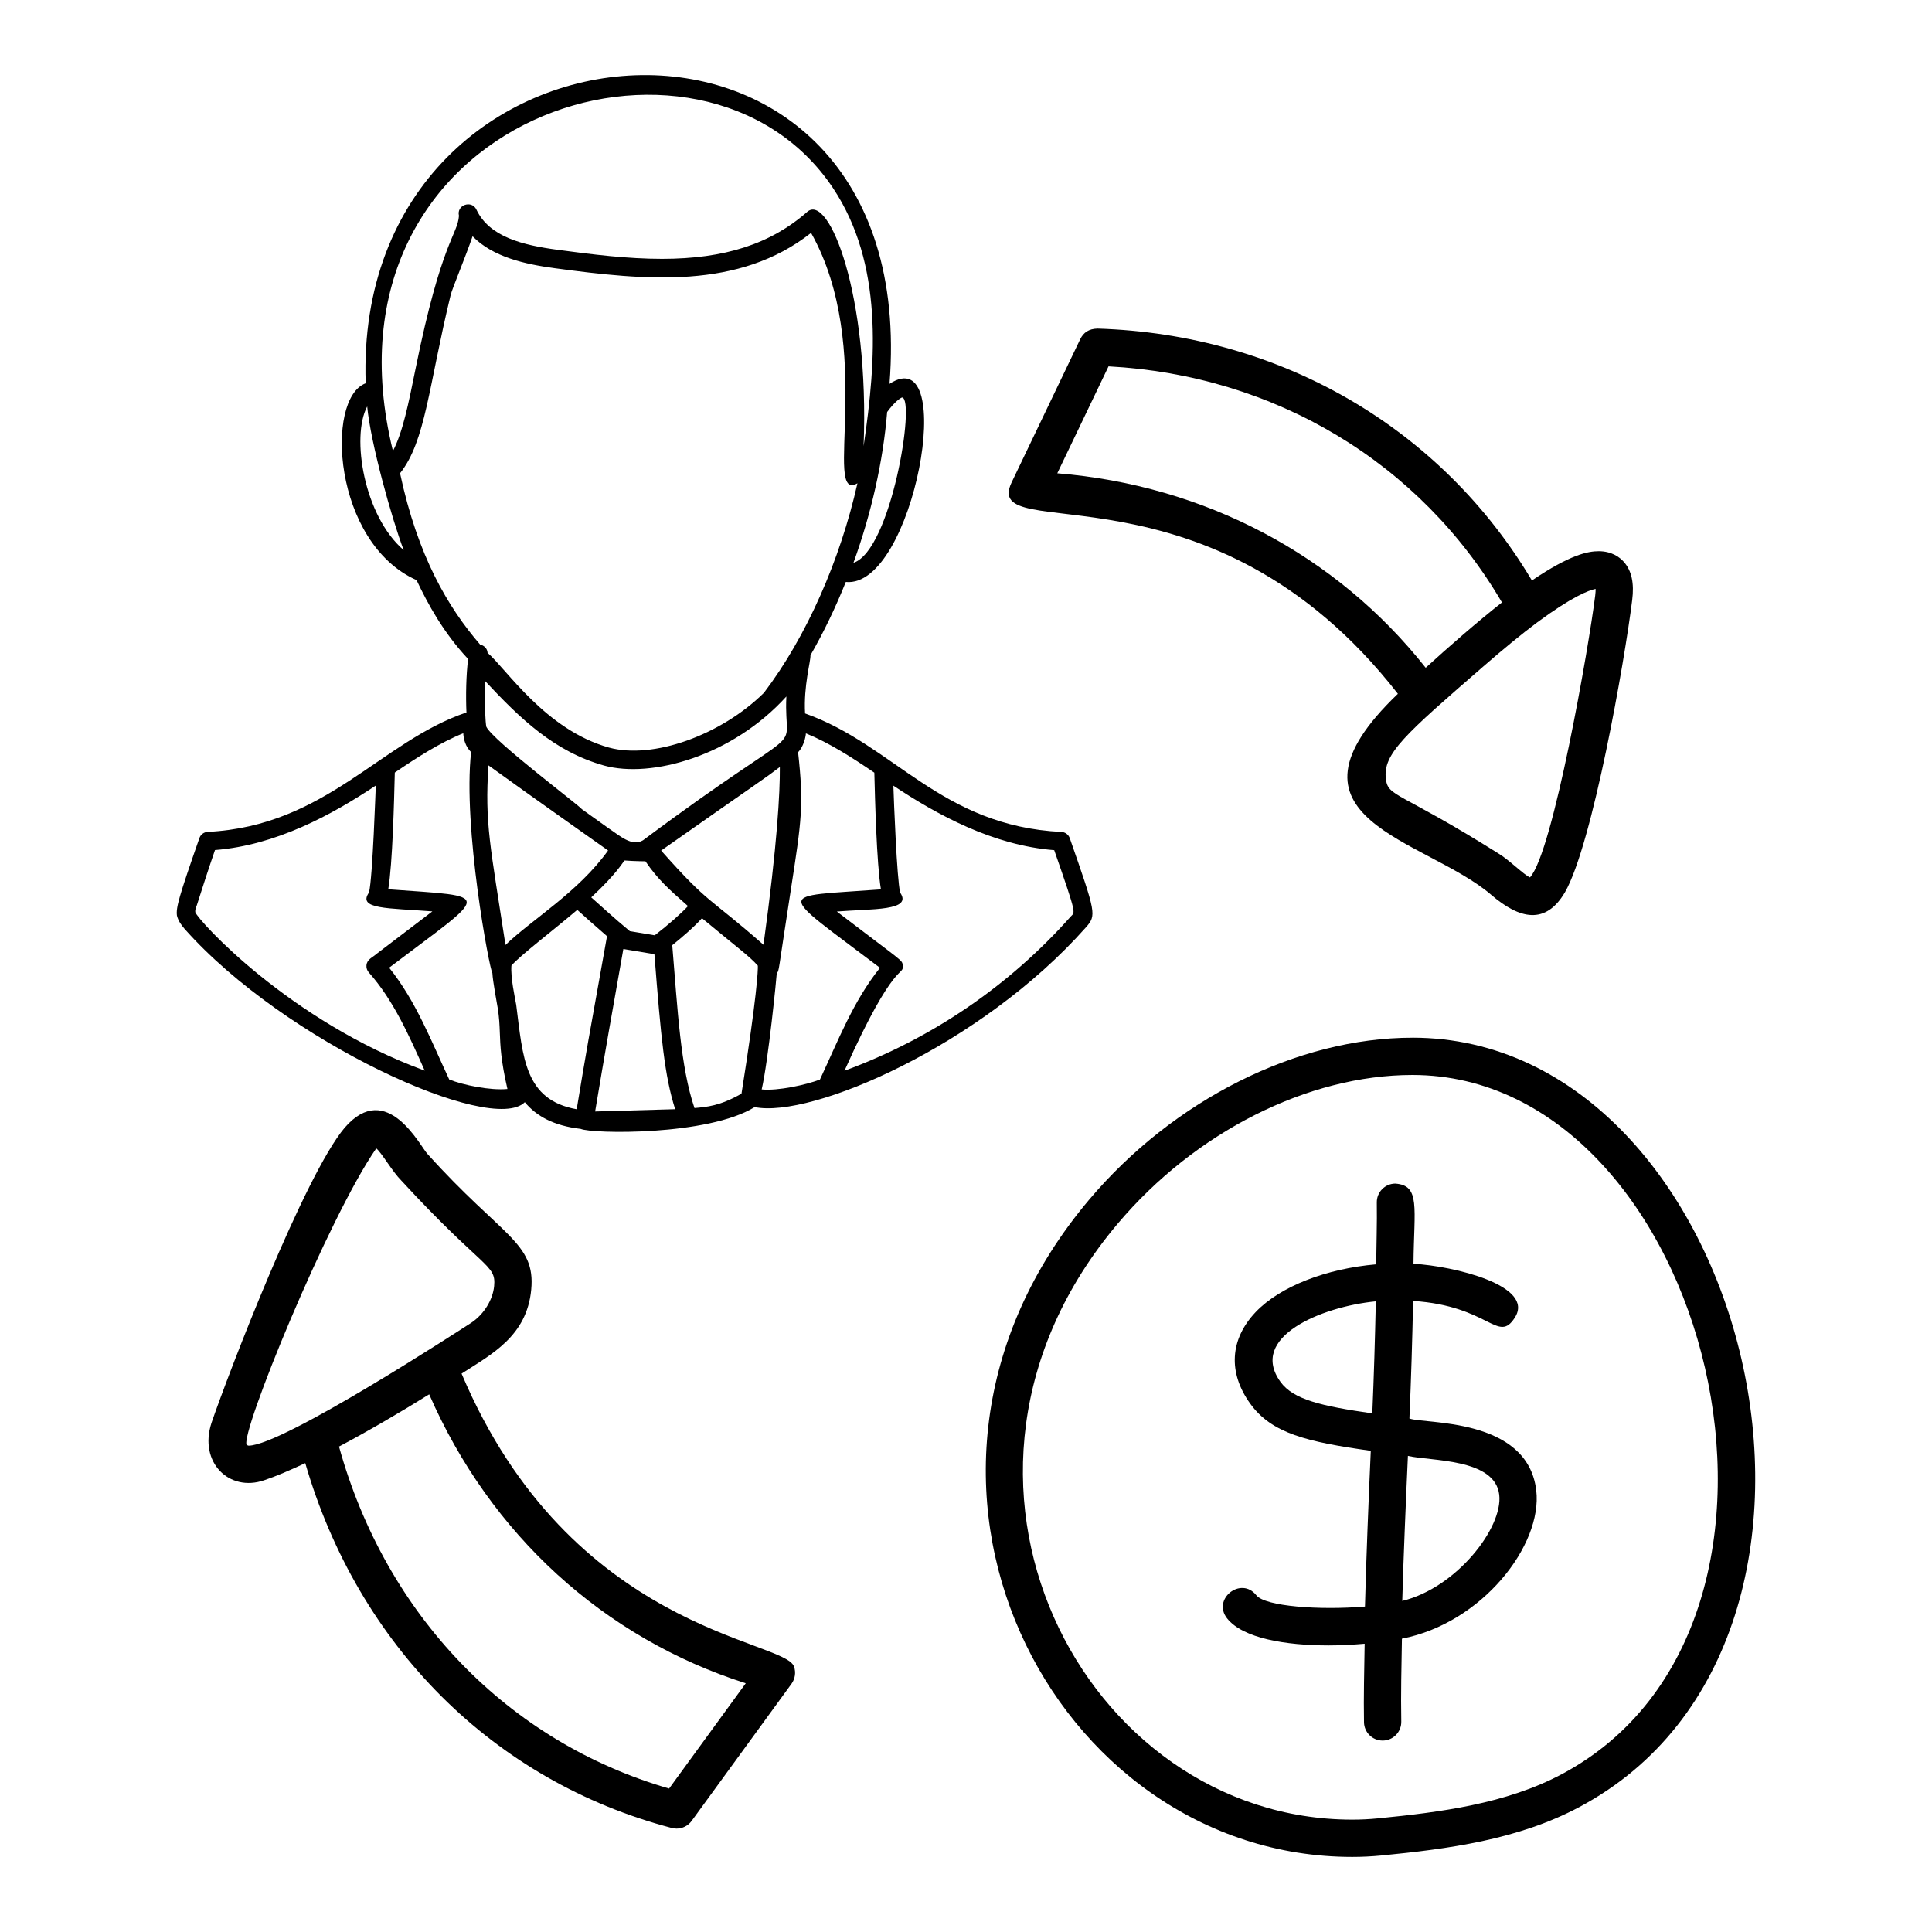
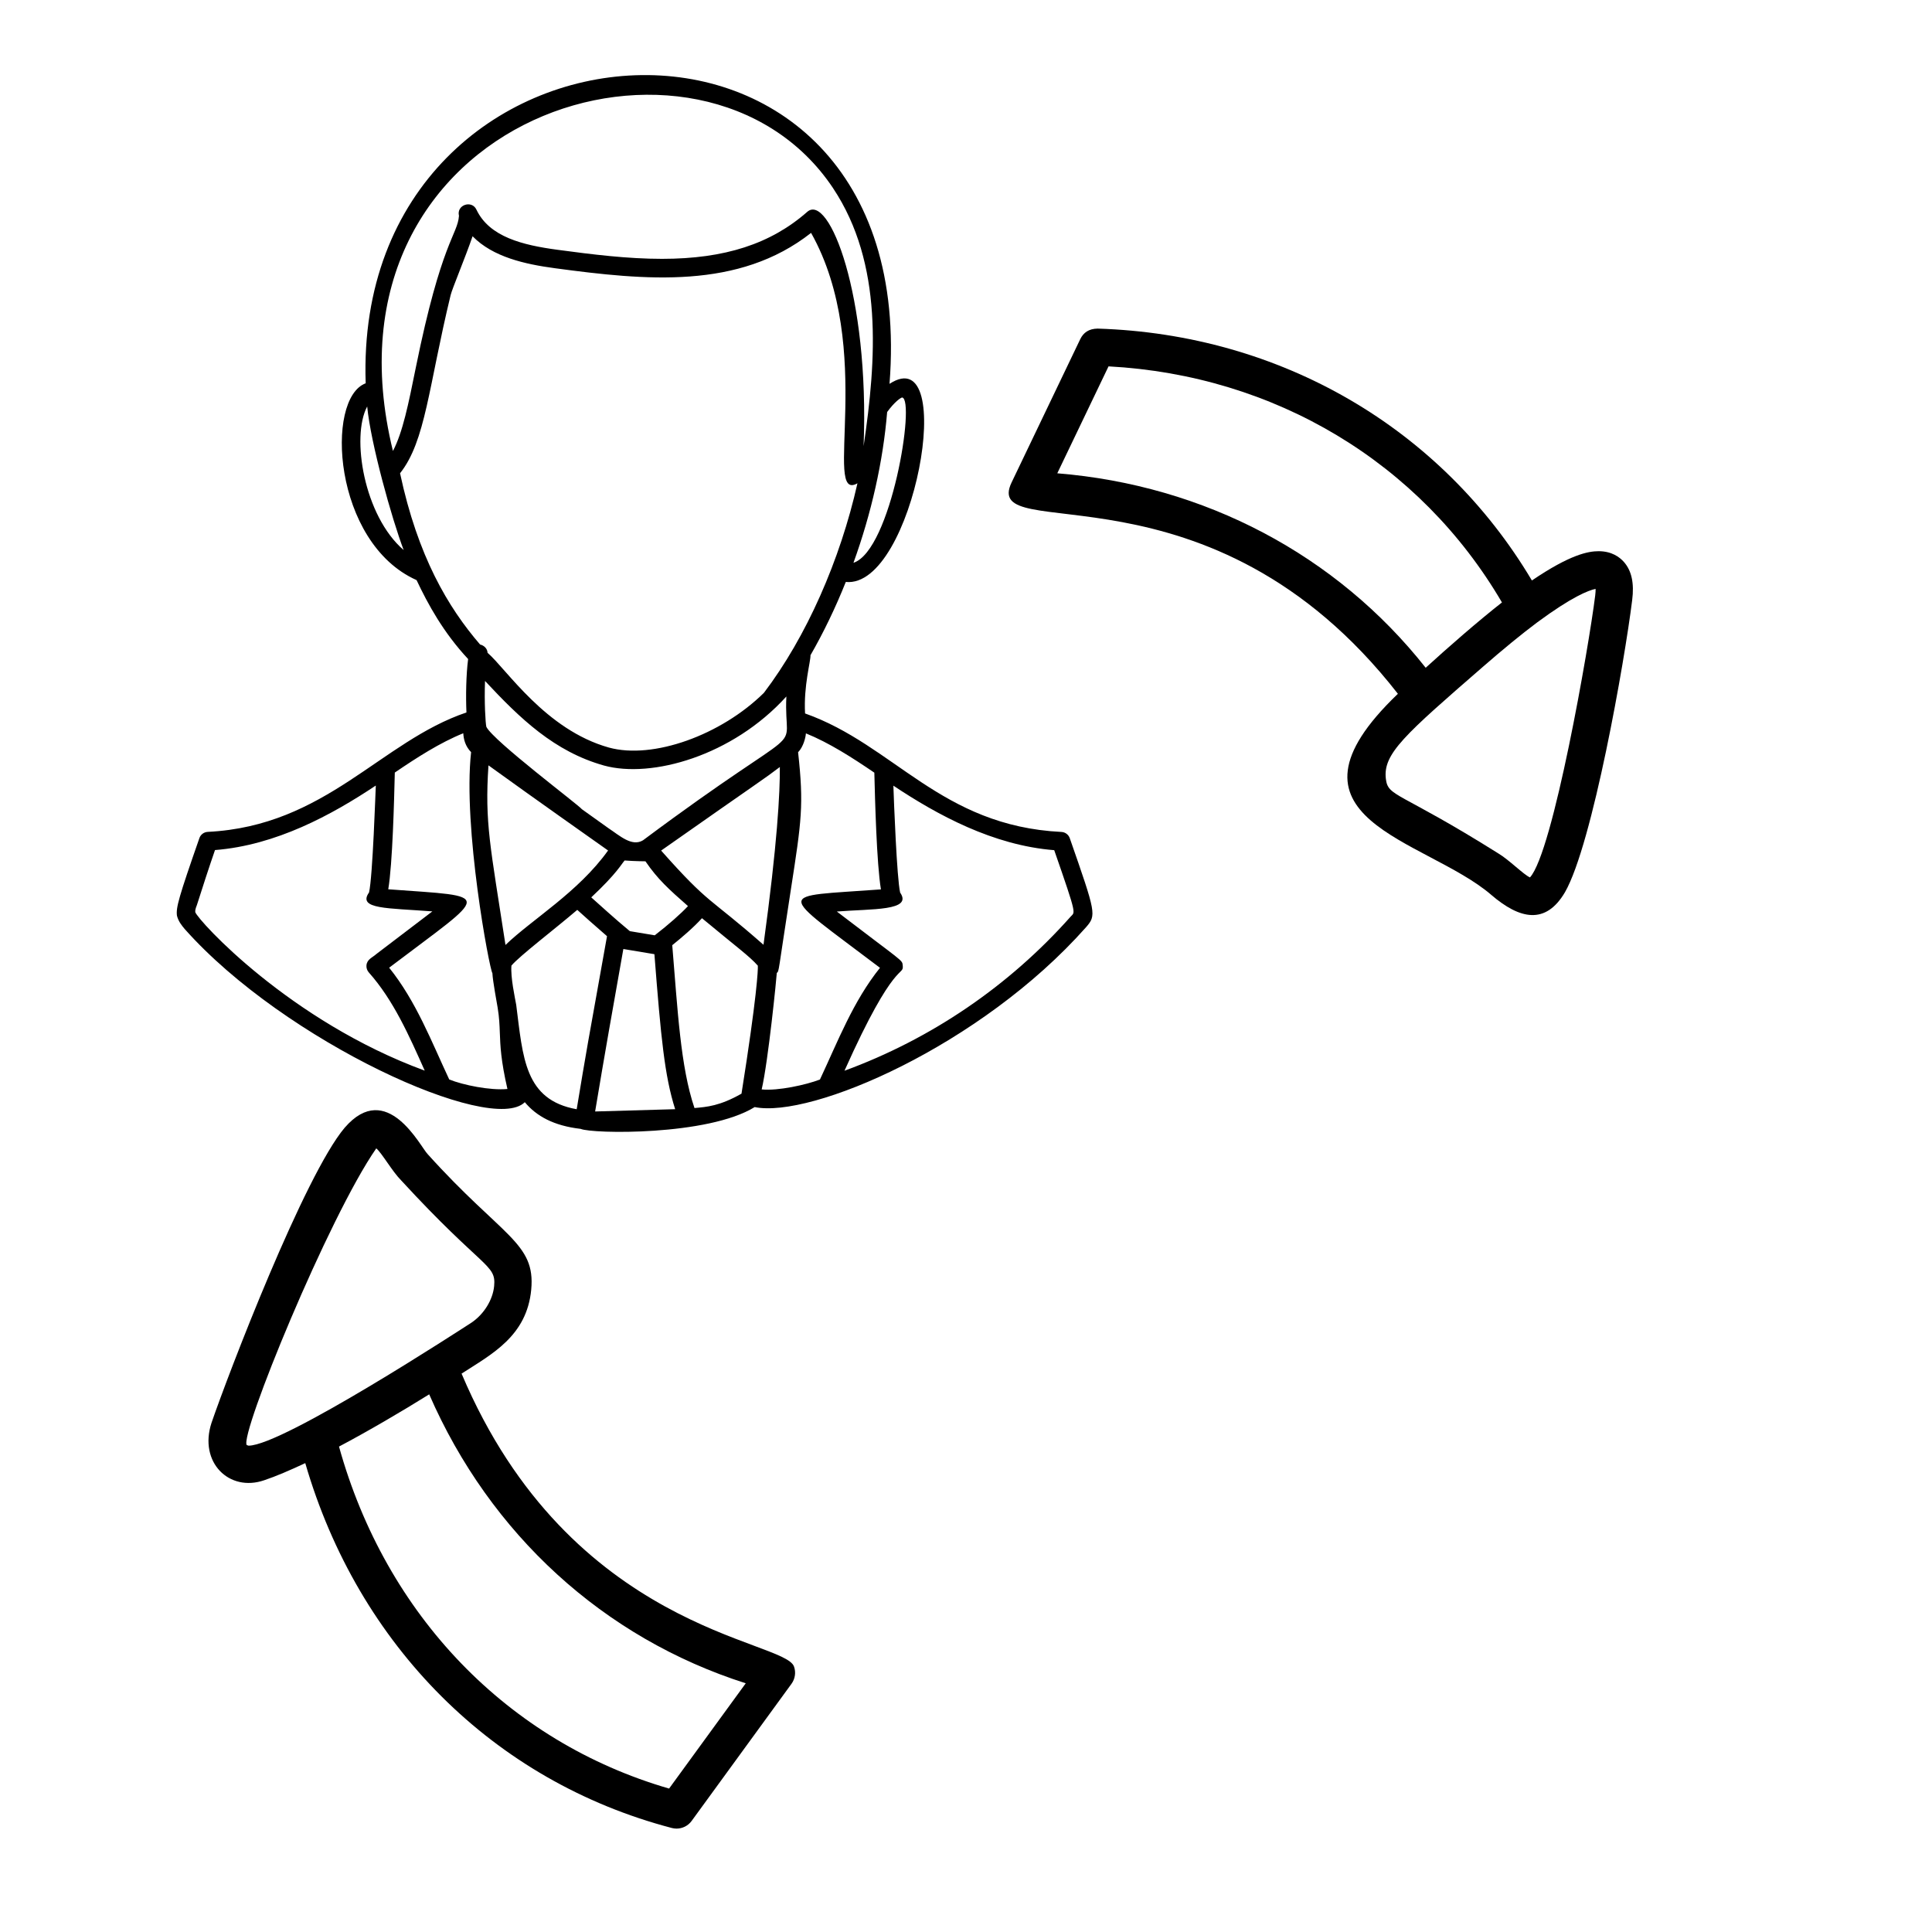
<svg xmlns="http://www.w3.org/2000/svg" fill="#000000" width="800px" height="800px" version="1.1" viewBox="144 144 512 512">
  <g>
    <path d="m283.08 436.09c3.051 3.68 7.648 6.254 14.805 7.074 2.996 1.324 33.688 1.887 46.113-5.777 14.922 3.07 59.945-16.246 87.785-47.629 2.828-3.246 2.691-3.629-4.285-23.637-0.336-0.949-1.207-1.602-2.211-1.648-31.988-1.586-44.285-23.027-67.934-31.402-0.422-7.301 1.512-13.84 1.434-15.426 3.492-6.074 6.629-12.594 9.359-19.422 18.004 1.824 29.93-64.457 11.586-52.5 8.996-114.29-142.41-103.74-138.82-0.148-10.805 4.012-8.691 42.273 13.484 52.16 3.019 6.394 7.078 13.848 13.664 20.918-0.539 4.148-0.637 9.867-0.445 14.156-22.742 7.68-37.234 30.094-68.559 31.648-1.008 0.047-1.883 0.699-2.211 1.648-5.445 15.598-6.234 18.406-5.949 20.555 0.391 1.543 1.277 2.609 2.051 3.535 26.527 29.875 81.316 54.688 90.133 45.895zm13.75 1.871c-13.84-2.473-14.238-13.68-16.027-27.656-0.355-2.012-1.516-7.227-1.27-10.41 2.262-2.652 11.133-9.383 17.449-14.77 1.699 1.52 4.133 3.738 7.883 6.973-5.168 28.746-5.5 30.559-8.035 45.863zm17.582-71.281c-2.969 1.809-6.215-1.258-9.145-3.184-2.652-1.871-0.523-0.352-7.07-5.051-0.672-0.988-23.461-18.09-25.312-21.832-0.23-0.938-0.57-6.637-0.348-12.152 9.301 9.98 18.387 18.727 31.527 22.414 12.609 3.461 34.051-2.539 48.332-18.301-0.863 17.254 7.84 3.918-37.984 38.105zm4.793 2.731c27.07-19.016 27.078-18.805 31.461-22.145 0.051 6.695-0.652 20.285-4.332 47.109-14.777-12.984-14.148-10.336-27.129-24.965zm7.117 14.711c-1.777 1.93-5.195 4.957-8.812 7.746l-6.598-1.102c-3.844-3.16-8.375-7.32-10.223-8.953 6.781-6.352 7.957-8.785 8.848-9.777 2.606 0.207 5.43 0.211 5.512 0.219 3.262 4.769 6.168 7.379 11.273 11.867zm-52.871-37.293c3.012 2.184 12.293 8.863 31.695 22.559-7.883 11.031-20.117 18.23-27.188 25.035-3.988-26.074-5.543-32.297-4.508-47.594zm28.266 91.723c2.402-14.469 4.93-28.734 7.477-43.055l8.23 1.371c1.746 22.301 2.691 32.23 5.5 41.078zm38.789-4.723c-5.785 3.289-9.207 3.519-12.461 3.812-3.715-10.914-4.461-26.012-5.891-43.156 2.344-1.879 5.676-4.703 7.875-7.152 9.402 7.816 12.543 10.023 14.805 12.582 0.07 1-0.219 8.051-4.328 33.914zm82.871-64.527c6.231 17.875 5.5 16.273 4.332 17.637-16.293 18.348-36.91 32.379-59.91 40.816 13.418-30.035 15.738-24.844 15.434-27.914-0.148-1.523 0.254-0.711-17.461-14.277 9.359-0.75 20.16-0.129 16.777-5.019-0.871-3.731-1.656-24.121-1.793-28.336 11.695 7.785 26.422 15.812 42.621 17.094zm-65.805-30.953c6.144 2.484 12.289 6.434 18.137 10.414 0.176 7.035 0.605 24.039 1.746 30.934-28.207 2.098-27.922-0.219-0.25 20.781-7.113 8.863-11.148 19.449-15.91 29.605-3.641 1.406-11.141 3.055-15.441 2.625 1.762-7.602 3.965-29.867 4.004-30.855 0.68-0.75 0.164 0.883 3.754-22.266 2.797-18.062 3.445-22.254 1.891-36.234 1.422-1.449 2.016-3.992 2.07-5.004zm25.508-89.012c3.566 0.539-2.898 40.523-12.906 43.812 4.731-13.055 7.848-26.84 8.93-39.957 1.973-2.715 3.594-3.805 3.977-3.856zm-18.301-55.461c13.305 20 11.48 45.461 8.086 68.355 1.574-40.133-9.172-67.047-14.914-62.113-9.656 8.512-21.898 12.477-38.512 12.477-9.098 0-18.309-1.137-27.746-2.406-9.086-1.227-17.973-3.356-21.426-10.617 0-0.004 0-0.008-0.008-0.016-1.215-2.621-5.34-1.281-4.629 1.641-0.383 5.109-4.648 6.719-11.434 40.195-1.996 9.875-3.465 17.145-6.066 22.125-21.824-89.109 82.172-121.4 116.65-69.641zm-123.47 57.84c0.918 9.738 6.547 29.855 9.668 38.051-10.5-9.012-13.98-29.973-9.668-38.051zm8.711 17.699c6.785-8.539 7.543-23.004 13.402-47.207 0.406-1.703 3.894-9.977 5.816-15.598 5.375 5.504 13.852 7.402 21.801 8.469 24.09 3.242 48.75 5.711 67.906-9.363 17.262 30.723 2.828 71.789 12.289 66.359-4.582 20.348-13.504 40.695-24.801 55.547-11.391 11.223-29.395 17.68-41.051 14.492-16.809-4.691-27.211-20.855-32.172-25.117-0.059-1.121-0.922-1.945-1.984-2.195-8.469-9.832-16.496-23.293-21.207-45.387zm-1.391 79.32c5.848-3.981 11.98-7.926 18.145-10.414 0.086 1.582 0.539 3.449 2.074 5.004-2.219 19.887 4.863 57.59 5.644 58.578 0.074 1.984 1.238 8.191 1.398 9.18 0.426 2.606 0.492 4.547 0.57 6.613 0.125 3.449 0.27 7.312 2.016 14.898-4.531 0.434-11.781-1.043-15.426-2.527-4.727-10.086-8.773-20.73-15.918-29.617 26.895-20.398 27.988-18.684-0.238-20.781 1.141-6.82 1.555-23.535 1.734-30.934zm-52.473 35.184c1.578-4.949 3.148-9.801 4.82-14.645 16.199-1.277 30.922-9.309 42.617-17.098-0.059 0.988-0.82 24.184-1.793 28.332-3.16 4.484 4.941 4.102 16.781 5.019-4.91 3.758-9.859 7.516-14.809 11.273-1.094 0.984-2.5 1.406-2.656 3.012-0.062 0.684 0.16 1.371 0.617 1.883 6.578 7.398 10.684 16.773 14.824 26.031-35.758-13.117-59.977-39.711-60.801-41.984-0.062-0.43 0.051-0.984 0.398-1.824z" />
    <path d="m539.15 381.11c7.613 6.543 14.469 8.047 19.594-0.68 7.285-12.758 15.793-61.172 17.801-77.402 0.57-4.477-0.145-7.781-2.191-10.102-1.148-1.301-3.242-2.852-6.703-2.852-2.781 0-7.559 0.887-17.68 7.758-24.02-40.391-66.605-65.25-115.09-66.75-2.336 0.039-3.754 1.047-4.609 2.809l-18.176 37.934c-8.387 17.445 52.441-8.004 102.36 56.039-34.812 33.332 7.254 38.312 24.703 53.246zm-114.96-111.68 13.582-28.34c44.066 2.367 82.578 25.504 104.26 62.562-6.301 4.934-14.297 11.918-20.211 17.312-23.625-29.914-58.625-48.375-97.629-51.535zm112.75 51.316c5.379-4.676 10.207-8.648 14.434-11.809 9.238-6.82 13.605-8.496 15.477-8.875 0.008 0.41-0.008 0.973-0.105 1.738-1.66 13.438-11.18 68.078-17.289 74.723-1.699-0.742-5.586-4.707-8.402-6.367-26.441-16.602-29.215-14.891-29.789-19.762-0.805-6.652 5.043-11.711 25.676-29.648z" />
    <path d="m284.78 485.75c1.176-12.461-7.707-13.98-27.445-35.891-1.902-1.902-10.781-19.961-21.984-7.012-10.688 12.633-30.828 65.172-35.297 78.215-3.434 10.453 4.672 18.426 13.961 15.219 3.102-1.035 6.856-2.656 10.883-4.539 14.047 48.375 49.941 84.324 97.145 96.695 0.414 0.105 0.84 0.16 1.254 0.16 1.555 0 3.047-0.734 3.992-2.031l26.473-36.352c0.953-1.32 1.207-3.027 0.656-4.566-2.551-7.242-59.219-9.34-88.098-77.625 7.957-5.144 17.297-9.906 18.461-22.273zm56.852 104.34-20.316 27.898c-42.727-12.398-75.062-45.914-87.477-90.633 7.519-3.965 16.66-9.324 23.902-13.84 16.199 37.137 46.285 64.582 83.891 76.574zm-66.68-105.27c-0.348 3.652-2.703 7.453-5.973 9.672-2.152 1.383-50.023 32.625-59.113 32.625l-0.48-0.164c-1.934-2.691 21.652-60.371 34.332-78.629 1.578 1.375 4.203 6.09 6.621 8.52 21.703 23.586 25.172 22.113 24.613 27.977z" />
-     <path d="m518.31 419c-30.504 0-63.332 16.457-85.695 42.953-62.152 73.688-9.684 174.14 69.738 174.15h0.008c2.566 0 5.141-0.125 7.719-0.375 17.559-1.723 36.07-4.129 52.395-12.805 84.473-44.914 44.961-203.93-44.164-203.93zm39.535 195.2c-14.73 7.828-32.152 10.07-48.727 11.695-2.258 0.223-4.504 0.328-6.754 0.328h-0.008c-71.258-0.008-118.97-90.605-62.184-157.9 20.527-24.336 50.473-39.445 78.141-39.445 78.512 0 115.04 145.18 39.531 185.32z" />
-     <path d="m517.51 519.91c0.449-10.305 0.758-20.66 0.98-31.145 20.223 1.32 22.453 11.406 26.941 4.441 5.496-8.512-16.223-13.711-26.844-14.293 0.141-14.922 1.895-20.797-4.856-21.254-2.731 0.043-4.902 2.285-4.863 5.016 0.082 5.457-0.109 10.918-0.164 16.383-13.125 1.141-25.387 5.777-31.934 12.652-6.848 7.207-7.379 16.059-1.438 24.281 5.691 7.887 14.977 10.102 31.941 12.492-0.609 13.484-1.207 28.461-1.543 41.27-12.059 1.008-26.457-0.039-28.781-2.988-4.07-5.133-11.793 0.996-7.758 6.117 4.176 5.297 15.531 7.172 26.984 7.172 3.223 0 6.391-0.188 9.473-0.449-0.102 6.969-0.301 13.984-0.172 20.82 0.047 2.691 2.258 4.844 4.938 4.844h0.098c2.731-0.055 4.891-2.305 4.844-5.035-0.141-7.273 0.051-14.633 0.172-21.973 21.246-4.106 37.297-24.793 35.598-39.281-2.305-19.527-29.883-17.527-33.617-19.07zm-9.832-1.348c-13.52-1.934-20.957-3.668-24.336-8.348-8.531-11.816 10.703-19.914 25.266-21.344-0.215 9.984-0.508 19.848-0.93 29.691zm7.934 49.703c0.316-11.32 0.914-25.57 1.5-38.438 6.004 1.426 23.082 0.586 24.199 10.305 1.023 8.695-11.285 24.625-25.699 28.133z" />
  </g>
</svg>